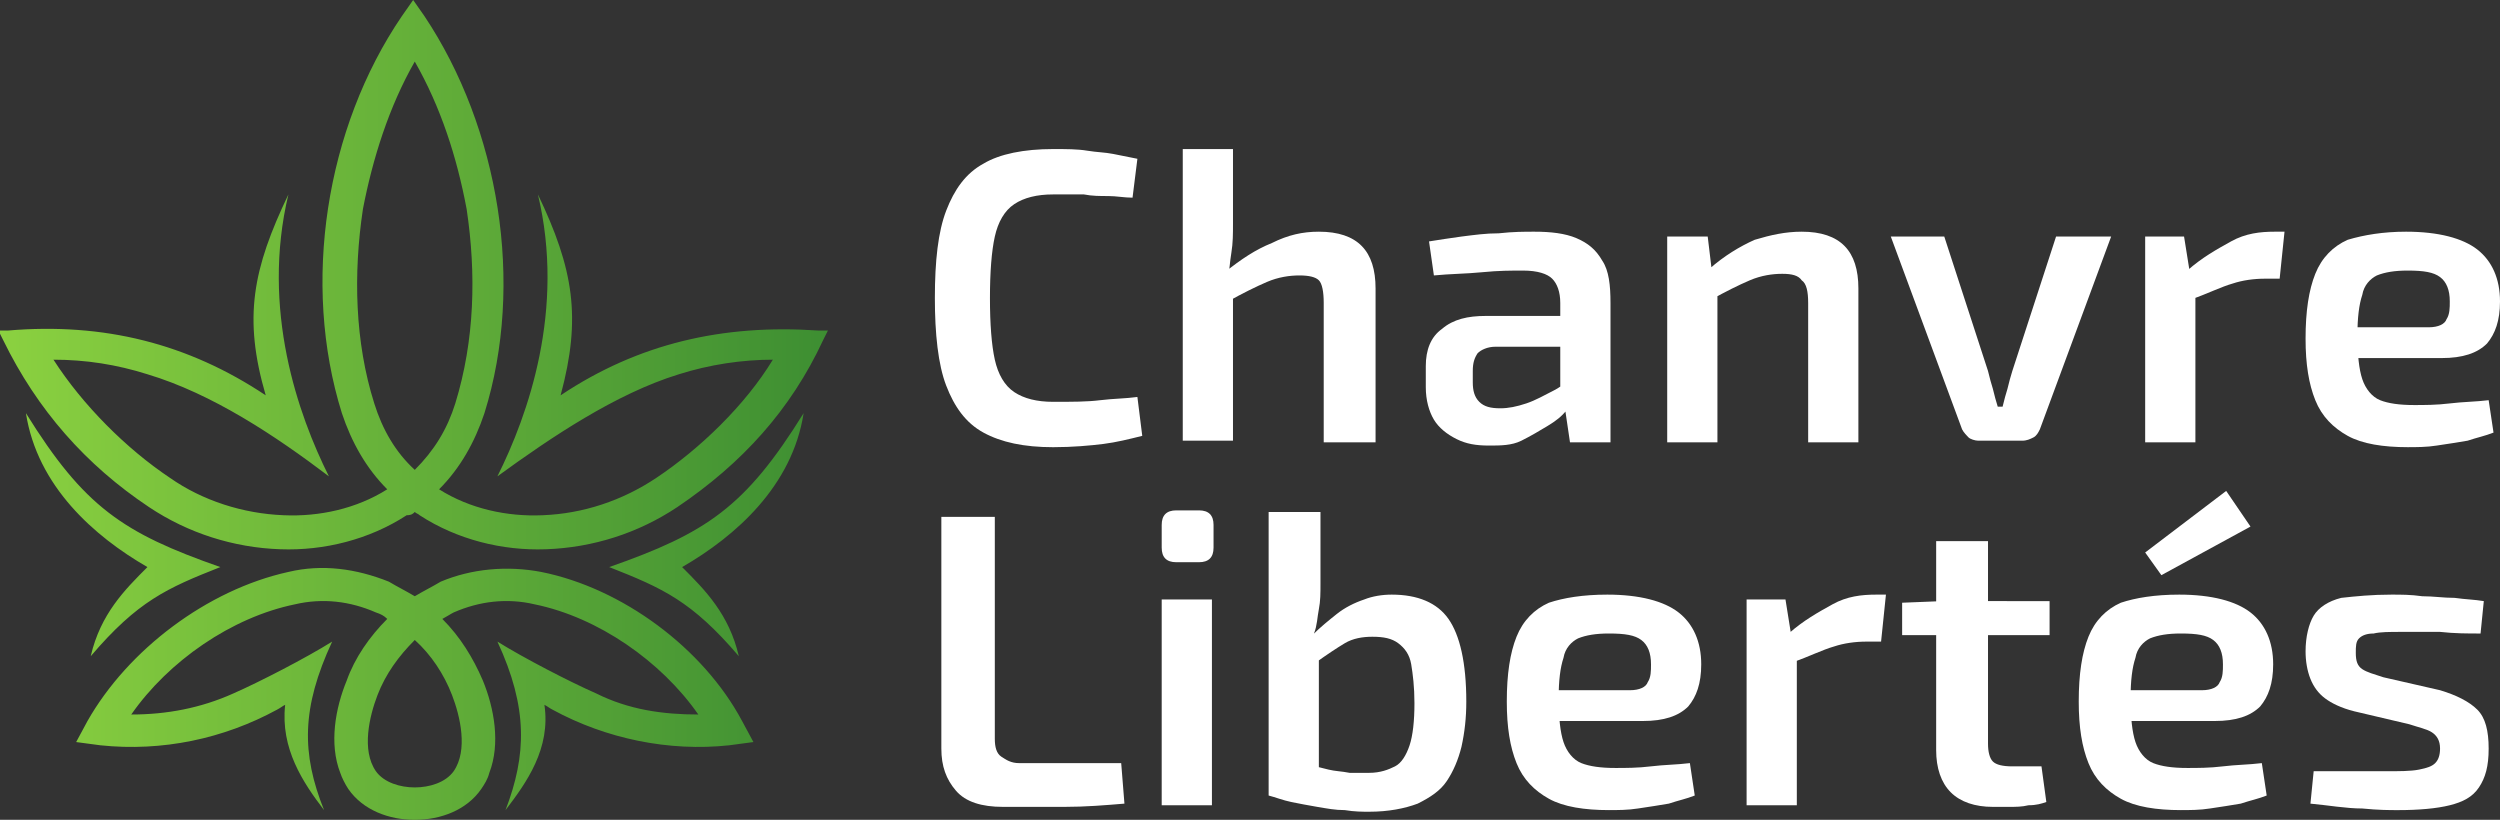
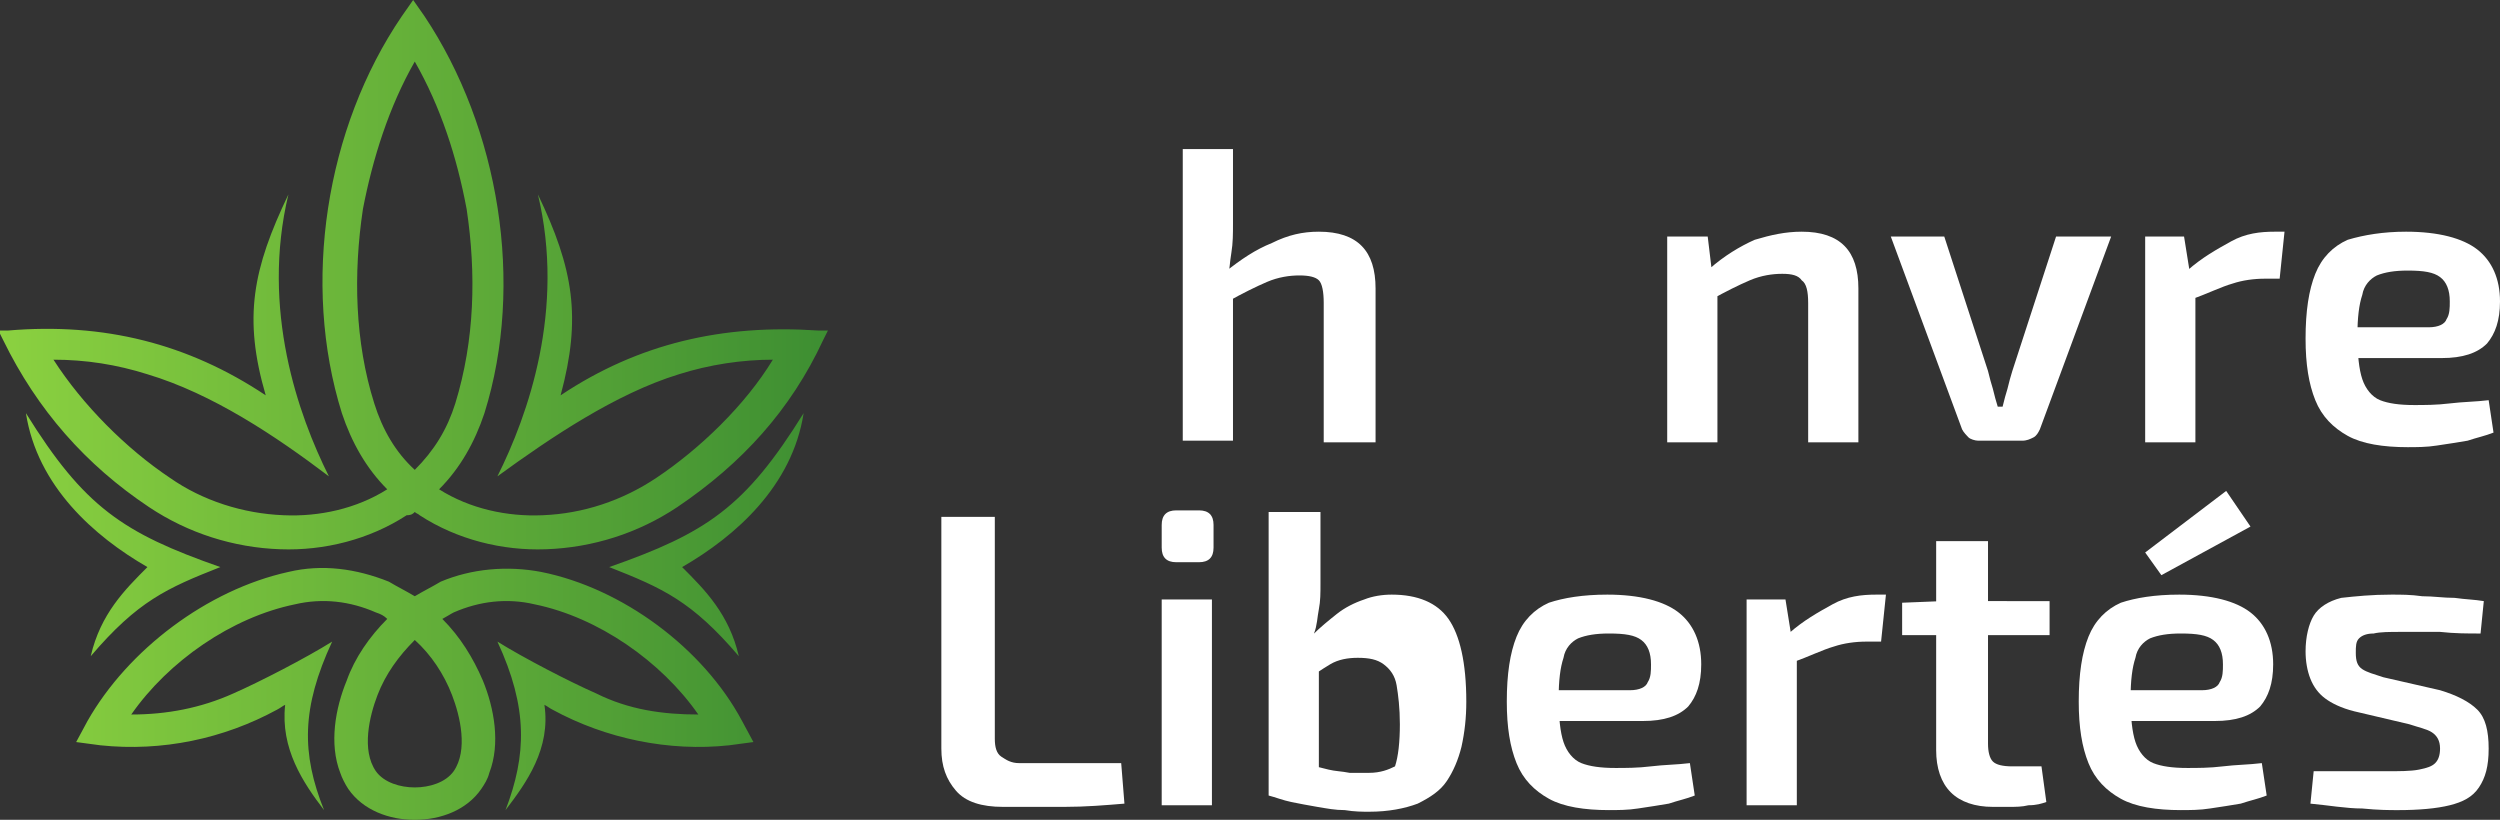
<svg xmlns="http://www.w3.org/2000/svg" version="1.1" id="Layer_1" x="0px" y="0px" width="154.3px" height="50.6px" viewBox="0 0 154.3 50.6" style="enable-background:new 0 0 154.3 50.6;" xml:space="preserve">
  <rect x="0" y="0" width="154.3" height="50.6" fill="#333333" stroke="none" />
  <style type="text/css">
	.st0{fill:#FFFFFF;}
	.st1{fill-rule:evenodd;clip-rule:evenodd;fill:url(#SVGID_1_);}
</style>
  <g>
-     <path class="st0" d="M65,9.2c0.8,0,1.5,0,2.1,0.1s1.1,0.1,1.6,0.2c0.5,0.1,1,0.2,1.5,0.3l-0.3,2.4c-0.5,0-1-0.1-1.5-0.1   s-1,0-1.5-0.1c-0.5,0-1.1,0-1.9,0c-1,0-1.8,0.2-2.4,0.6c-0.6,0.4-1,1.1-1.2,2c-0.2,0.9-0.3,2.2-0.3,3.8c0,1.6,0.1,2.9,0.3,3.8   c0.2,0.9,0.6,1.6,1.2,2c0.6,0.4,1.4,0.6,2.4,0.6c1.2,0,2.1,0,2.9-0.1s1.6-0.1,2.3-0.2l0.3,2.4c-0.8,0.2-1.6,0.4-2.4,0.5   c-0.8,0.1-1.9,0.2-3.1,0.2c-1.8,0-3.2-0.3-4.3-0.9c-1.1-0.6-1.8-1.6-2.3-2.9c-0.5-1.3-0.7-3.2-0.7-5.4c0-2.3,0.2-4.1,0.7-5.4   c0.5-1.3,1.2-2.3,2.3-2.9C61.7,9.5,63.2,9.2,65,9.2z" />
    <path class="st0" d="M76.1,9.2l0,4.6c0,0.6,0,1.2-0.1,1.8c-0.1,0.6-0.1,1-0.2,1.4l0.3,0.4v9.8H73V9.2H76.1z M81.4,14.3   c2.4,0,3.5,1.2,3.5,3.5v9.5h-3.2v-8.6c0-0.7-0.1-1.2-0.3-1.4S80.8,17,80.2,17c-0.6,0-1.3,0.1-2,0.4c-0.7,0.3-1.5,0.7-2.4,1.2   l-0.2-1.8c1-0.8,1.9-1.4,2.9-1.8C79.5,14.5,80.4,14.3,81.4,14.3z" />
-     <path class="st0" d="M98.1,19.5l0,1.9h-5.8c-0.5,0-0.9,0.2-1.1,0.4c-0.2,0.3-0.3,0.6-0.3,1.1v0.7c0,0.5,0.1,0.9,0.4,1.2   s0.7,0.4,1.3,0.4c0.5,0,1-0.1,1.6-0.3s1.1-0.5,1.7-0.8s1.1-0.8,1.5-1.3v1.6c-0.2,0.3-0.4,0.6-0.7,0.9c-0.3,0.4-0.7,0.7-1.2,1   c-0.5,0.3-1,0.6-1.6,0.9s-1.3,0.3-2,0.3c-0.8,0-1.4-0.1-2-0.4c-0.6-0.3-1.1-0.7-1.4-1.2c-0.3-0.5-0.5-1.2-0.5-2v-1.3   c0-1,0.3-1.8,1-2.3c0.7-0.6,1.6-0.8,2.7-0.8H98.1z M94.7,14.3c1,0,1.9,0.1,2.6,0.4c0.7,0.3,1.2,0.7,1.6,1.4   c0.4,0.6,0.5,1.5,0.5,2.6v8.6h-2.5l-0.4-2.7l-0.2-0.4v-5.5c0-0.7-0.2-1.2-0.5-1.5c-0.3-0.3-0.9-0.5-1.8-0.5c-0.7,0-1.5,0-2.5,0.1   s-2,0.1-3,0.2l-0.3-2.1c0.6-0.1,1.3-0.2,2-0.3c0.8-0.1,1.5-0.2,2.3-0.2C93.4,14.3,94.1,14.3,94.7,14.3z" />
    <path class="st0" d="M105.4,14.6l0.3,2.5l0.3,0.4v9.8h-3.1V14.6H105.4z M111.2,14.3c2.4,0,3.5,1.2,3.5,3.5v9.5h-3.1v-8.6   c0-0.7-0.1-1.2-0.4-1.4c-0.2-0.3-0.6-0.4-1.2-0.4c-0.6,0-1.3,0.1-2,0.4c-0.7,0.3-1.5,0.7-2.4,1.2l-0.1-1.9c0.9-0.8,1.9-1.4,2.8-1.8   C109.3,14.5,110.2,14.3,111.2,14.3z" />
    <path class="st0" d="M130.3,14.6l-4.4,11.9c-0.1,0.2-0.2,0.4-0.4,0.5s-0.4,0.2-0.7,0.2h-2.7c-0.2,0-0.5-0.1-0.6-0.2   s-0.3-0.3-0.4-0.5l-4.4-11.9h3.3l2.7,8.3c0.1,0.4,0.2,0.8,0.3,1.1c0.1,0.4,0.2,0.8,0.3,1.1h0.3c0.1-0.4,0.2-0.8,0.3-1.1   c0.1-0.4,0.2-0.8,0.3-1.1l2.7-8.3H130.3z" />
    <path class="st0" d="M134.8,14.6l0.4,2.5l0.3,0.4v9.8h-3.1V14.6H134.8z M141,14.3l-0.3,2.9h-0.9c-0.7,0-1.4,0.1-2,0.3   c-0.7,0.2-1.5,0.6-2.6,1l-0.2-1.8c0.9-0.8,1.8-1.3,2.7-1.8s1.8-0.6,2.7-0.6H141z" />
    <path class="st0" d="M148.5,14.3c2,0,3.5,0.4,4.4,1.1c0.9,0.7,1.4,1.8,1.4,3.2c0,1.2-0.3,2-0.8,2.6c-0.6,0.6-1.5,0.9-2.8,0.9h-7.2   v-1.9h6.4c0.6,0,1-0.2,1.1-0.5c0.2-0.3,0.2-0.7,0.2-1.1c0-0.7-0.2-1.2-0.6-1.5c-0.4-0.3-1-0.4-2-0.4c-0.8,0-1.4,0.1-1.9,0.3   c-0.4,0.2-0.8,0.6-0.9,1.2c-0.2,0.6-0.3,1.4-0.3,2.5c0,1.2,0.1,2.1,0.3,2.7c0.2,0.6,0.6,1.1,1.1,1.3s1.2,0.3,2.1,0.3   c0.6,0,1.4,0,2.2-0.1c0.8-0.1,1.6-0.1,2.4-0.2l0.3,2c-0.5,0.2-1,0.3-1.6,0.5c-0.6,0.1-1.2,0.2-1.9,0.3c-0.6,0.1-1.3,0.1-1.8,0.1   c-1.5,0-2.8-0.2-3.7-0.7c-0.9-0.5-1.6-1.2-2-2.2c-0.4-1-0.6-2.2-0.6-3.8c0-1.7,0.2-3,0.6-4c0.4-1,1.1-1.7,2-2.1   C145.9,14.5,147.1,14.3,148.5,14.3z" />
    <path class="st0" d="M61.4,31.9v13.7c0,0.5,0.1,0.9,0.4,1.1c0.3,0.2,0.6,0.4,1.1,0.4h6.3l0.2,2.5c-1.2,0.1-2.4,0.2-3.7,0.2   c-1.3,0-2.5,0-3.8,0c-1.3,0-2.3-0.3-2.9-1c-0.6-0.7-0.9-1.5-0.9-2.6V31.9H61.4z" />
    <path class="st0" d="M74,31.5c0.6,0,0.9,0.3,0.9,0.9v1.4c0,0.6-0.3,0.9-0.9,0.9h-1.4c-0.6,0-0.9-0.3-0.9-0.9v-1.4   c0-0.6,0.3-0.9,0.9-0.9H74z M74.8,37v12.7h-3.1V37H74.8z" />
-     <path class="st0" d="M81.5,31.6l0,4.4c0,0.6,0,1.1-0.1,1.6s-0.1,1-0.3,1.5l0.3,0.4v9.8l-3.1-0.2V31.6H81.5z M85.9,36.7   c1.6,0,2.8,0.5,3.5,1.5c0.7,1,1.1,2.7,1.1,5.1c0,1-0.1,1.9-0.3,2.8c-0.2,0.8-0.5,1.5-0.9,2.1s-1,1-1.8,1.4c-0.8,0.3-1.8,0.5-3,0.5   c-0.4,0-0.9,0-1.5-0.1c-0.6,0-1.1-0.1-1.7-0.2s-1.1-0.2-1.6-0.3c-0.5-0.1-1-0.3-1.4-0.4l2.5-1.9c0.4,0.1,0.8,0.2,1.2,0.3   c0.4,0.1,0.8,0.1,1.3,0.2c0.4,0,0.8,0,1.2,0c0.7,0,1.2-0.2,1.6-0.4s0.7-0.7,0.9-1.3c0.2-0.6,0.3-1.5,0.3-2.6c0-1-0.1-1.8-0.2-2.4   c-0.1-0.6-0.4-1-0.8-1.3s-0.9-0.4-1.6-0.4c-0.6,0-1.2,0.1-1.7,0.4c-0.5,0.3-1.1,0.7-1.8,1.2L81,39.2c0.5-0.5,1-0.9,1.5-1.3   c0.5-0.4,1.1-0.7,1.7-0.9C84.7,36.8,85.3,36.7,85.9,36.7z" />
+     <path class="st0" d="M81.5,31.6l0,4.4c0,0.6,0,1.1-0.1,1.6s-0.1,1-0.3,1.5l0.3,0.4v9.8l-3.1-0.2V31.6H81.5z M85.9,36.7   c1.6,0,2.8,0.5,3.5,1.5c0.7,1,1.1,2.7,1.1,5.1c0,1-0.1,1.9-0.3,2.8c-0.2,0.8-0.5,1.5-0.9,2.1s-1,1-1.8,1.4c-0.8,0.3-1.8,0.5-3,0.5   c-0.4,0-0.9,0-1.5-0.1c-0.6,0-1.1-0.1-1.7-0.2s-1.1-0.2-1.6-0.3c-0.5-0.1-1-0.3-1.4-0.4l2.5-1.9c0.4,0.1,0.8,0.2,1.2,0.3   c0.4,0.1,0.8,0.1,1.3,0.2c0.4,0,0.8,0,1.2,0c0.7,0,1.2-0.2,1.6-0.4c0.2-0.6,0.3-1.5,0.3-2.6c0-1-0.1-1.8-0.2-2.4   c-0.1-0.6-0.4-1-0.8-1.3s-0.9-0.4-1.6-0.4c-0.6,0-1.2,0.1-1.7,0.4c-0.5,0.3-1.1,0.7-1.8,1.2L81,39.2c0.5-0.5,1-0.9,1.5-1.3   c0.5-0.4,1.1-0.7,1.7-0.9C84.7,36.8,85.3,36.7,85.9,36.7z" />
    <path class="st0" d="M99.2,36.7c2,0,3.5,0.4,4.4,1.1c0.9,0.7,1.4,1.8,1.4,3.2c0,1.2-0.3,2-0.8,2.6c-0.6,0.6-1.5,0.9-2.8,0.9h-7.2   v-1.9h6.4c0.6,0,1-0.2,1.1-0.5c0.2-0.3,0.2-0.7,0.2-1.1c0-0.7-0.2-1.2-0.6-1.5c-0.4-0.3-1-0.4-2-0.4c-0.8,0-1.4,0.1-1.9,0.3   c-0.4,0.2-0.8,0.6-0.9,1.2c-0.2,0.6-0.3,1.4-0.3,2.5c0,1.2,0.1,2.1,0.3,2.7c0.2,0.6,0.6,1.1,1.1,1.3s1.2,0.3,2.1,0.3   c0.6,0,1.4,0,2.2-0.1c0.8-0.1,1.6-0.1,2.4-0.2l0.3,2c-0.5,0.2-1,0.3-1.6,0.5c-0.6,0.1-1.2,0.2-1.9,0.3c-0.6,0.1-1.3,0.1-1.8,0.1   c-1.5,0-2.8-0.2-3.7-0.7c-0.9-0.5-1.6-1.2-2-2.2c-0.4-1-0.6-2.2-0.6-3.8c0-1.7,0.2-3,0.6-4c0.4-1,1.1-1.7,2-2.1   C96.5,36.9,97.7,36.7,99.2,36.7z" />
    <path class="st0" d="M110.2,37l0.4,2.5l0.3,0.4v9.8h-3.1V37H110.2z M116.4,36.7l-0.3,2.9h-0.9c-0.7,0-1.4,0.1-2,0.3   c-0.7,0.2-1.5,0.6-2.6,1l-0.2-1.8c0.9-0.8,1.8-1.3,2.7-1.8s1.8-0.6,2.7-0.6H116.4z" />
    <path class="st0" d="M126.5,37v2.2h-9.1v-2l2.5-0.1H126.5z M122.7,33.4v12.5c0,0.5,0.1,0.9,0.3,1.1c0.2,0.2,0.6,0.3,1.2,0.3h1.8   l0.3,2.2c-0.3,0.1-0.6,0.2-1.1,0.2c-0.4,0.1-0.8,0.1-1.2,0.1c-0.4,0-0.7,0-1,0c-1.1,0-2-0.3-2.6-0.9s-0.9-1.5-0.9-2.6V33.4H122.7z" />
    <path class="st0" d="M134.5,36.7c2,0,3.5,0.4,4.4,1.1c0.9,0.7,1.4,1.8,1.4,3.2c0,1.2-0.3,2-0.8,2.6c-0.6,0.6-1.5,0.9-2.8,0.9h-7.2   v-1.9h6.4c0.6,0,1-0.2,1.1-0.5c0.2-0.3,0.2-0.7,0.2-1.1c0-0.7-0.2-1.2-0.6-1.5c-0.4-0.3-1-0.4-2-0.4c-0.8,0-1.4,0.1-1.9,0.3   c-0.4,0.2-0.8,0.6-0.9,1.2c-0.2,0.6-0.3,1.4-0.3,2.5c0,1.2,0.1,2.1,0.3,2.7c0.2,0.6,0.6,1.1,1.1,1.3s1.2,0.3,2.1,0.3   c0.6,0,1.4,0,2.2-0.1c0.8-0.1,1.6-0.1,2.4-0.2l0.3,2c-0.5,0.2-1,0.3-1.6,0.5c-0.6,0.1-1.2,0.2-1.9,0.3c-0.6,0.1-1.3,0.1-1.8,0.1   c-1.5,0-2.8-0.2-3.7-0.7c-0.9-0.5-1.6-1.2-2-2.2c-0.4-1-0.6-2.2-0.6-3.8c0-1.7,0.2-3,0.6-4c0.4-1,1.1-1.7,2-2.1   C131.8,36.9,133,36.7,134.5,36.7z M137.4,30.3l1.5,2.2l-5.5,3l-1-1.4L137.4,30.3z" />
    <path class="st0" d="M147.6,36.7c0.6,0,1.2,0,1.9,0.1c0.7,0,1.3,0.1,2,0.1c0.7,0.1,1.2,0.1,1.8,0.2l-0.2,2c-0.8,0-1.6,0-2.5-0.1   c-0.8,0-1.6,0-2.4,0c-0.7,0-1.3,0-1.7,0.1c-0.4,0-0.7,0.1-0.9,0.3c-0.2,0.2-0.2,0.5-0.2,0.9c0,0.5,0.1,0.8,0.4,1   c0.3,0.2,0.7,0.3,1.3,0.5l3.5,0.8c1,0.3,1.8,0.7,2.3,1.2c0.5,0.5,0.7,1.3,0.7,2.4c0,1.1-0.2,1.8-0.6,2.4s-1,0.9-1.8,1.1   c-0.8,0.2-1.9,0.3-3.2,0.3c-0.5,0-1.2,0-2.2-0.1c-1,0-2.1-0.2-3.2-0.3l0.2-2c0.3,0,0.8,0,1.2,0c0.5,0,1,0,1.5,0c0.5,0,1.1,0,1.7,0   c0.9,0,1.6,0,2.1-0.1c0.5-0.1,0.8-0.2,1-0.4c0.2-0.2,0.3-0.5,0.3-0.9c0-0.5-0.2-0.8-0.5-1c-0.3-0.2-0.8-0.3-1.4-0.5l-3.4-0.8   c-0.8-0.2-1.4-0.5-1.8-0.8c-0.4-0.3-0.7-0.7-0.9-1.2c-0.2-0.5-0.3-1.1-0.3-1.7c0-0.9,0.2-1.7,0.5-2.2s0.9-0.9,1.7-1.1   C145.4,36.8,146.4,36.7,147.6,36.7z" />
  </g>
  <linearGradient id="SVGID_1_" gradientUnits="userSpaceOnUse" x1="0" y1="25.315" x2="51.197" y2="25.315">
    <stop offset="0" style="stop-color:#8BD140" />
    <stop offset="1" style="stop-color:#3D8E32" />
  </linearGradient>
  <path class="st1" d="M9.1,35c-3.3-1.9-6.8-5-7.5-9.5c3.6,5.8,6,7.4,12,9.5c-3.3,1.3-5.1,2.1-8,5.5C6.2,37.9,7.7,36.4,9.1,35   M42.1,35c3.3-1.9,6.8-5,7.5-9.5c-3.6,5.8-6,7.4-12,9.5c3.3,1.3,5.1,2.1,8,5.5C45,37.9,43.5,36.4,42.1,35z M25.6,3.8  c1.6,2.8,2.6,5.9,3.2,9.1c0.6,4,0.5,8.1-0.7,12c-0.5,1.6-1.3,2.9-2.5,4.1c-1.2-1.1-2-2.5-2.5-4.1c-1.2-3.8-1.3-8-0.7-12  C23,9.8,24,6.6,25.6,3.8z M25.6,31.6c0.1,0.1,0.2,0.1,0.3,0.2c2.3,1.5,5.1,2.2,7.8,2.1c2.9-0.1,5.7-1,8.1-2.6c4-2.7,7-6,9-10.3  l0.3-0.6l-0.6,0c-5.9-0.4-11.1,0.8-15.9,4c1.3-4.8,0.8-7.8-1.4-12.4c1.7,7.1-0.6,13.6-2.5,17.4c3.3-2.4,7.3-5.1,11.2-6.3  c1.9-0.6,3.9-0.9,5.8-0.9c-1.7,2.8-4.5,5.5-7.2,7.3c-2.1,1.4-4.5,2.2-7,2.3c-2.2,0.1-4.5-0.4-6.4-1.6c1.3-1.3,2.2-2.9,2.8-4.7  c2.5-8,0.9-17.6-3.7-24.5l-0.7-1l-0.7,1c-4.7,6.9-6.2,16.5-3.7,24.5c0.6,1.8,1.5,3.4,2.8,4.7c-1.9,1.2-4.2,1.7-6.4,1.6  c-2.5-0.1-5-0.9-7-2.3c-2.7-1.8-5.4-4.5-7.2-7.3c2,0,3.9,0.3,5.8,0.9c4,1.2,7.9,3.8,11.2,6.3c-1.9-3.8-4.2-10.3-2.5-17.4  c-2.2,4.6-2.8,7.6-1.4,12.4c-4.8-3.2-10-4.5-15.9-4l-0.6,0l0.3,0.6c2.1,4.3,5.1,7.7,9,10.3c2.4,1.6,5.2,2.5,8.1,2.6  c2.7,0.1,5.5-0.6,7.8-2.1C25.4,31.8,25.5,31.7,25.6,31.6z M25.6,48.6c-0.9,0-1.9-0.3-2.4-1c-0.9-1.3-0.4-3.4,0.1-4.7  c0.5-1.3,1.3-2.4,2.3-3.4c1,0.9,1.8,2.1,2.3,3.4c0.5,1.3,1,3.4,0.1,4.7C27.5,48.3,26.5,48.6,25.6,48.6z M25.6,36.8  c-0.5-0.3-1.1-0.6-1.6-0.9c-2-0.8-4.1-1.1-6.2-0.6c-5,1.1-9.9,4.8-12.4,9.2l-0.7,1.3l1.5,0.2c3.8,0.4,7.6-0.4,10.9-2.2  c0.2-0.1,0.3-0.2,0.5-0.3c-0.3,2.7,1.1,4.8,2.4,6.5c-1.4-3.5-1.4-6.3,0.5-10.4c-1.6,1-4.5,2.5-6.1,3.2c-2,0.9-4.1,1.3-6.3,1.3  c2.3-3.3,6.2-6,10.1-6.8c1.7-0.4,3.4-0.2,5,0.5c0.3,0.1,0.5,0.2,0.7,0.4c-1.1,1.1-2,2.4-2.5,3.8c-0.7,1.7-1.1,3.9-0.4,5.7  c0.1,0.3,0.3,0.7,0.5,1c0.9,1.3,2.5,1.9,4.1,1.9c1.6,0,3.2-0.6,4.1-1.9c0.2-0.3,0.4-0.6,0.5-1c0.7-1.8,0.3-4-0.4-5.7  c-0.6-1.4-1.4-2.7-2.5-3.8c0.2-0.1,0.5-0.3,0.7-0.4c1.6-0.7,3.3-0.9,5-0.5c3.9,0.8,7.8,3.5,10.1,6.8c-2.2,0-4.3-0.3-6.3-1.3  c-1.6-0.7-4.5-2.2-6.1-3.2c1.9,4.1,1.8,7,0.5,10.4c1.3-1.7,2.8-3.8,2.4-6.5c0.2,0.1,0.3,0.2,0.5,0.3c3.3,1.8,7.2,2.6,10.9,2.2  l1.5-0.2l-0.7-1.3c-2.4-4.5-7.4-8.2-12.4-9.2c-2.1-0.4-4.3-0.2-6.2,0.6C26.7,36.2,26.1,36.5,25.6,36.8z" />
</svg>